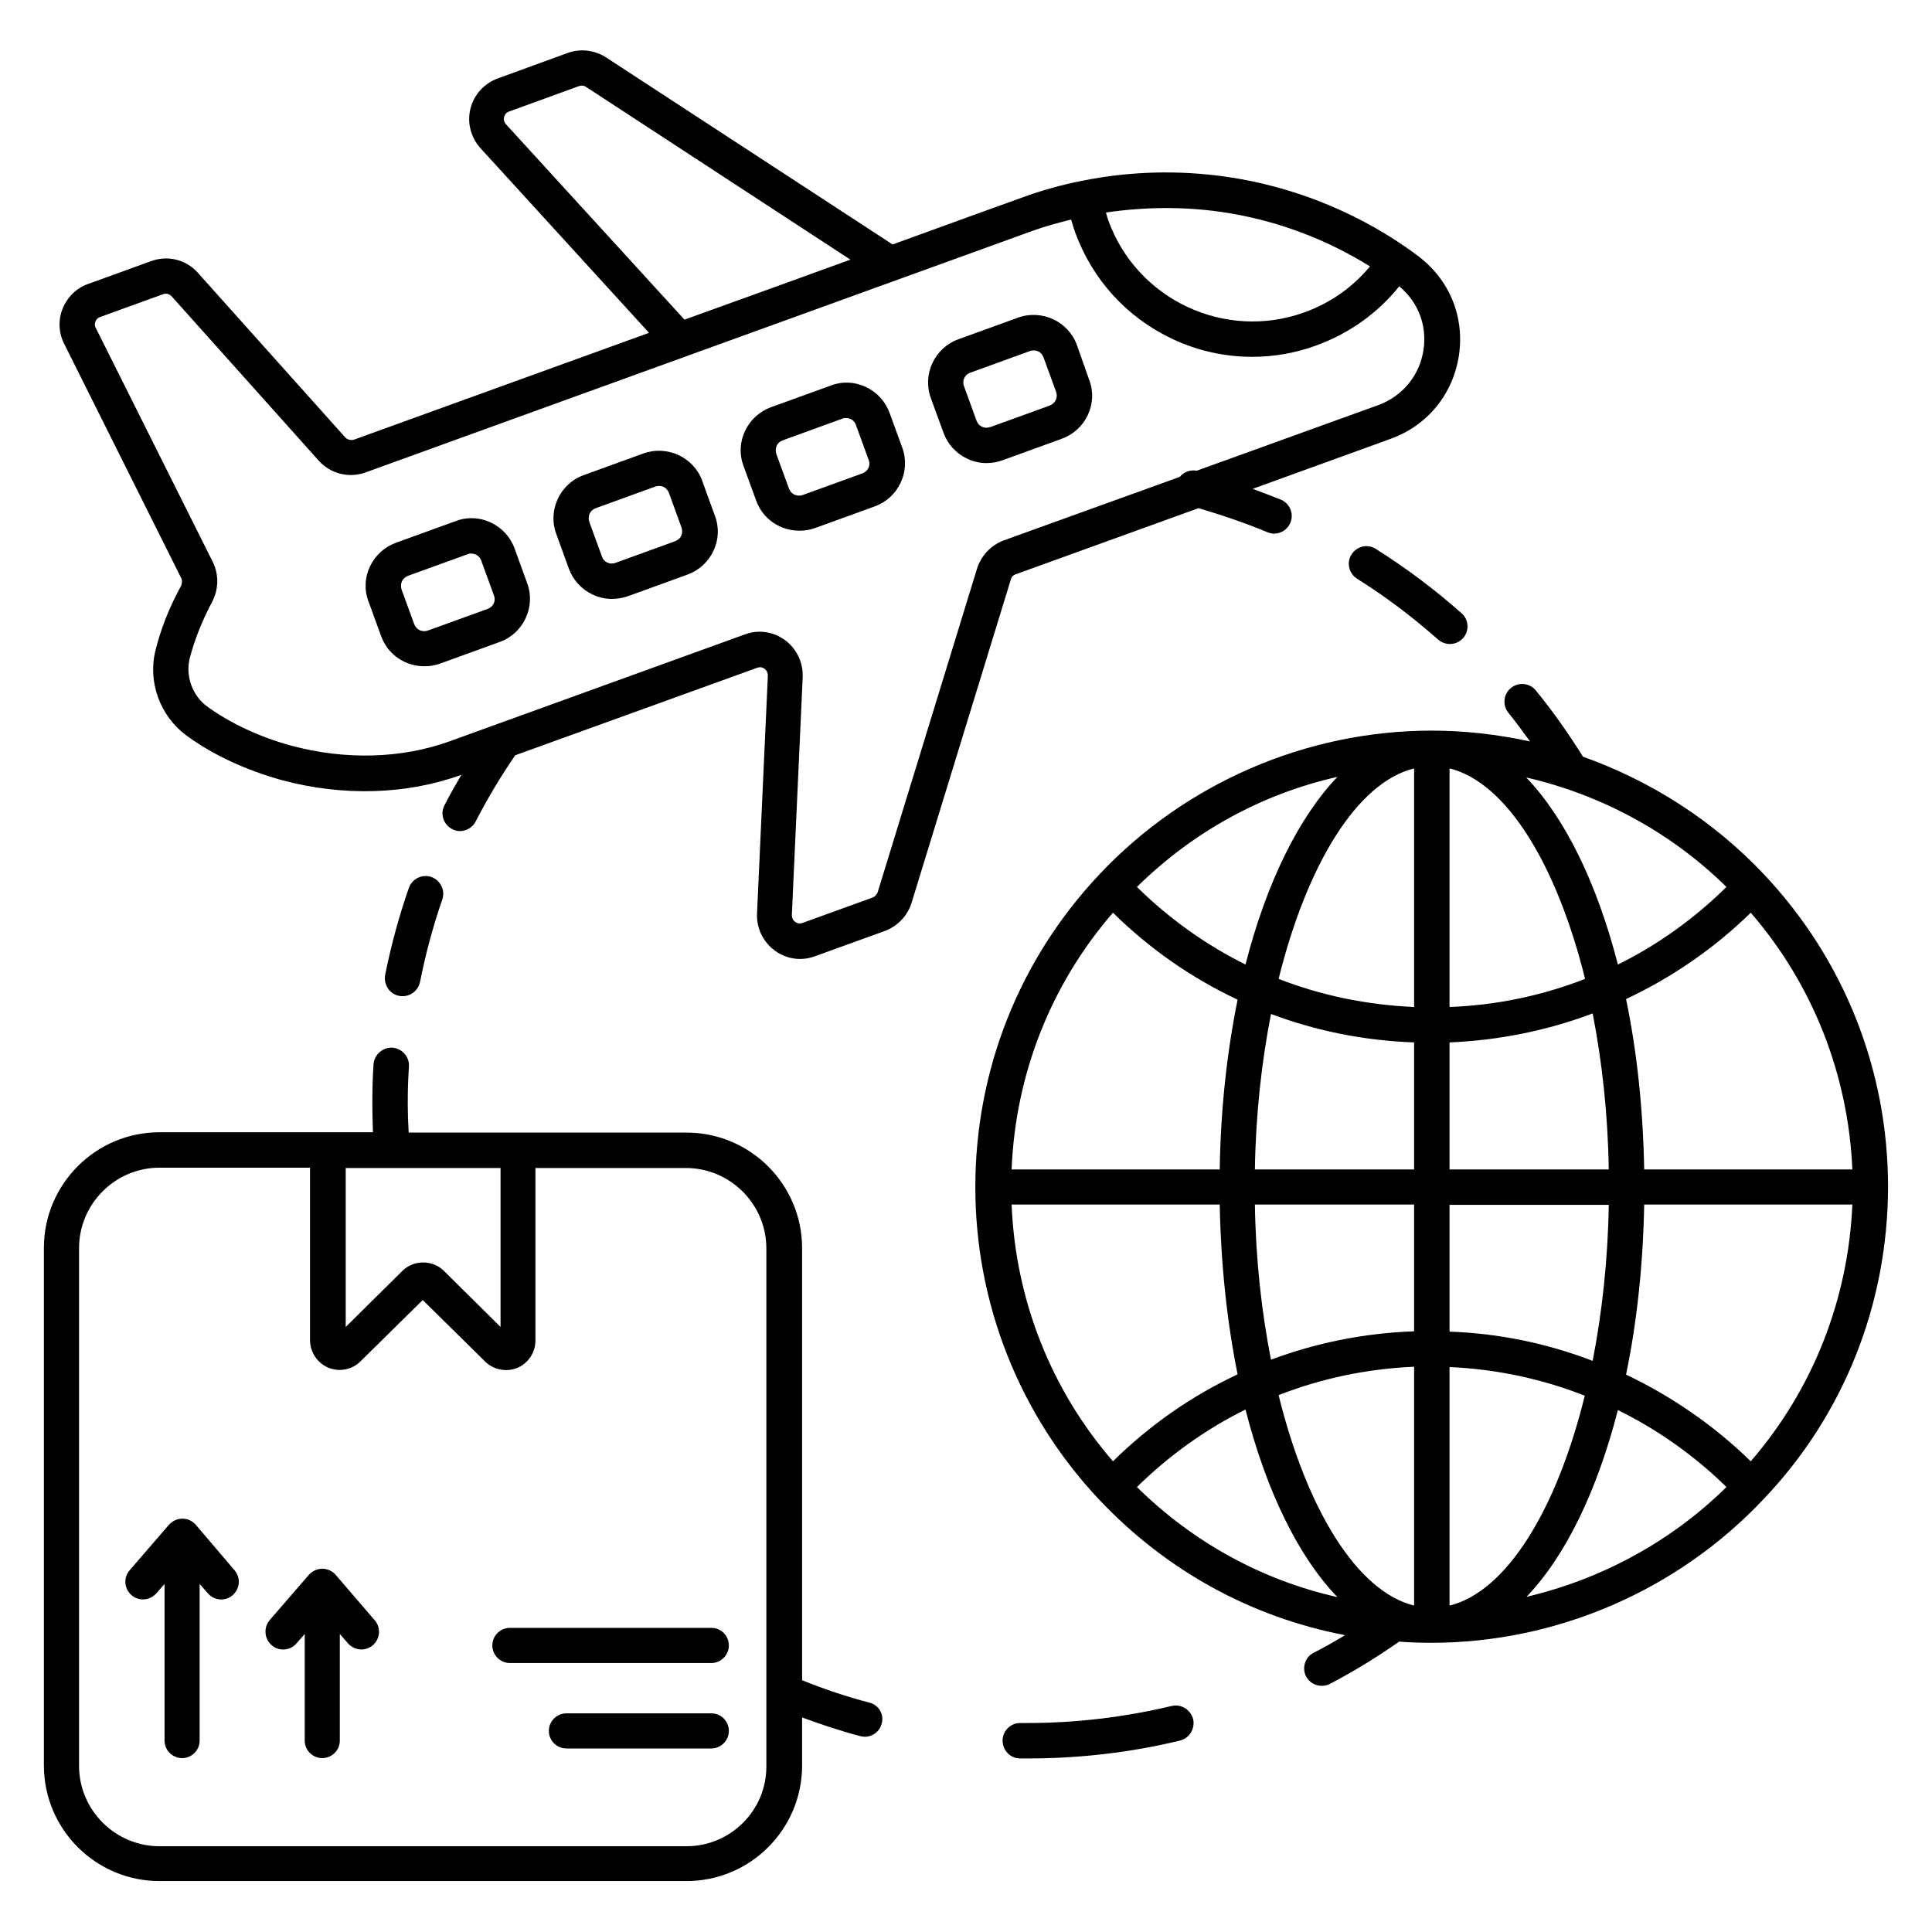
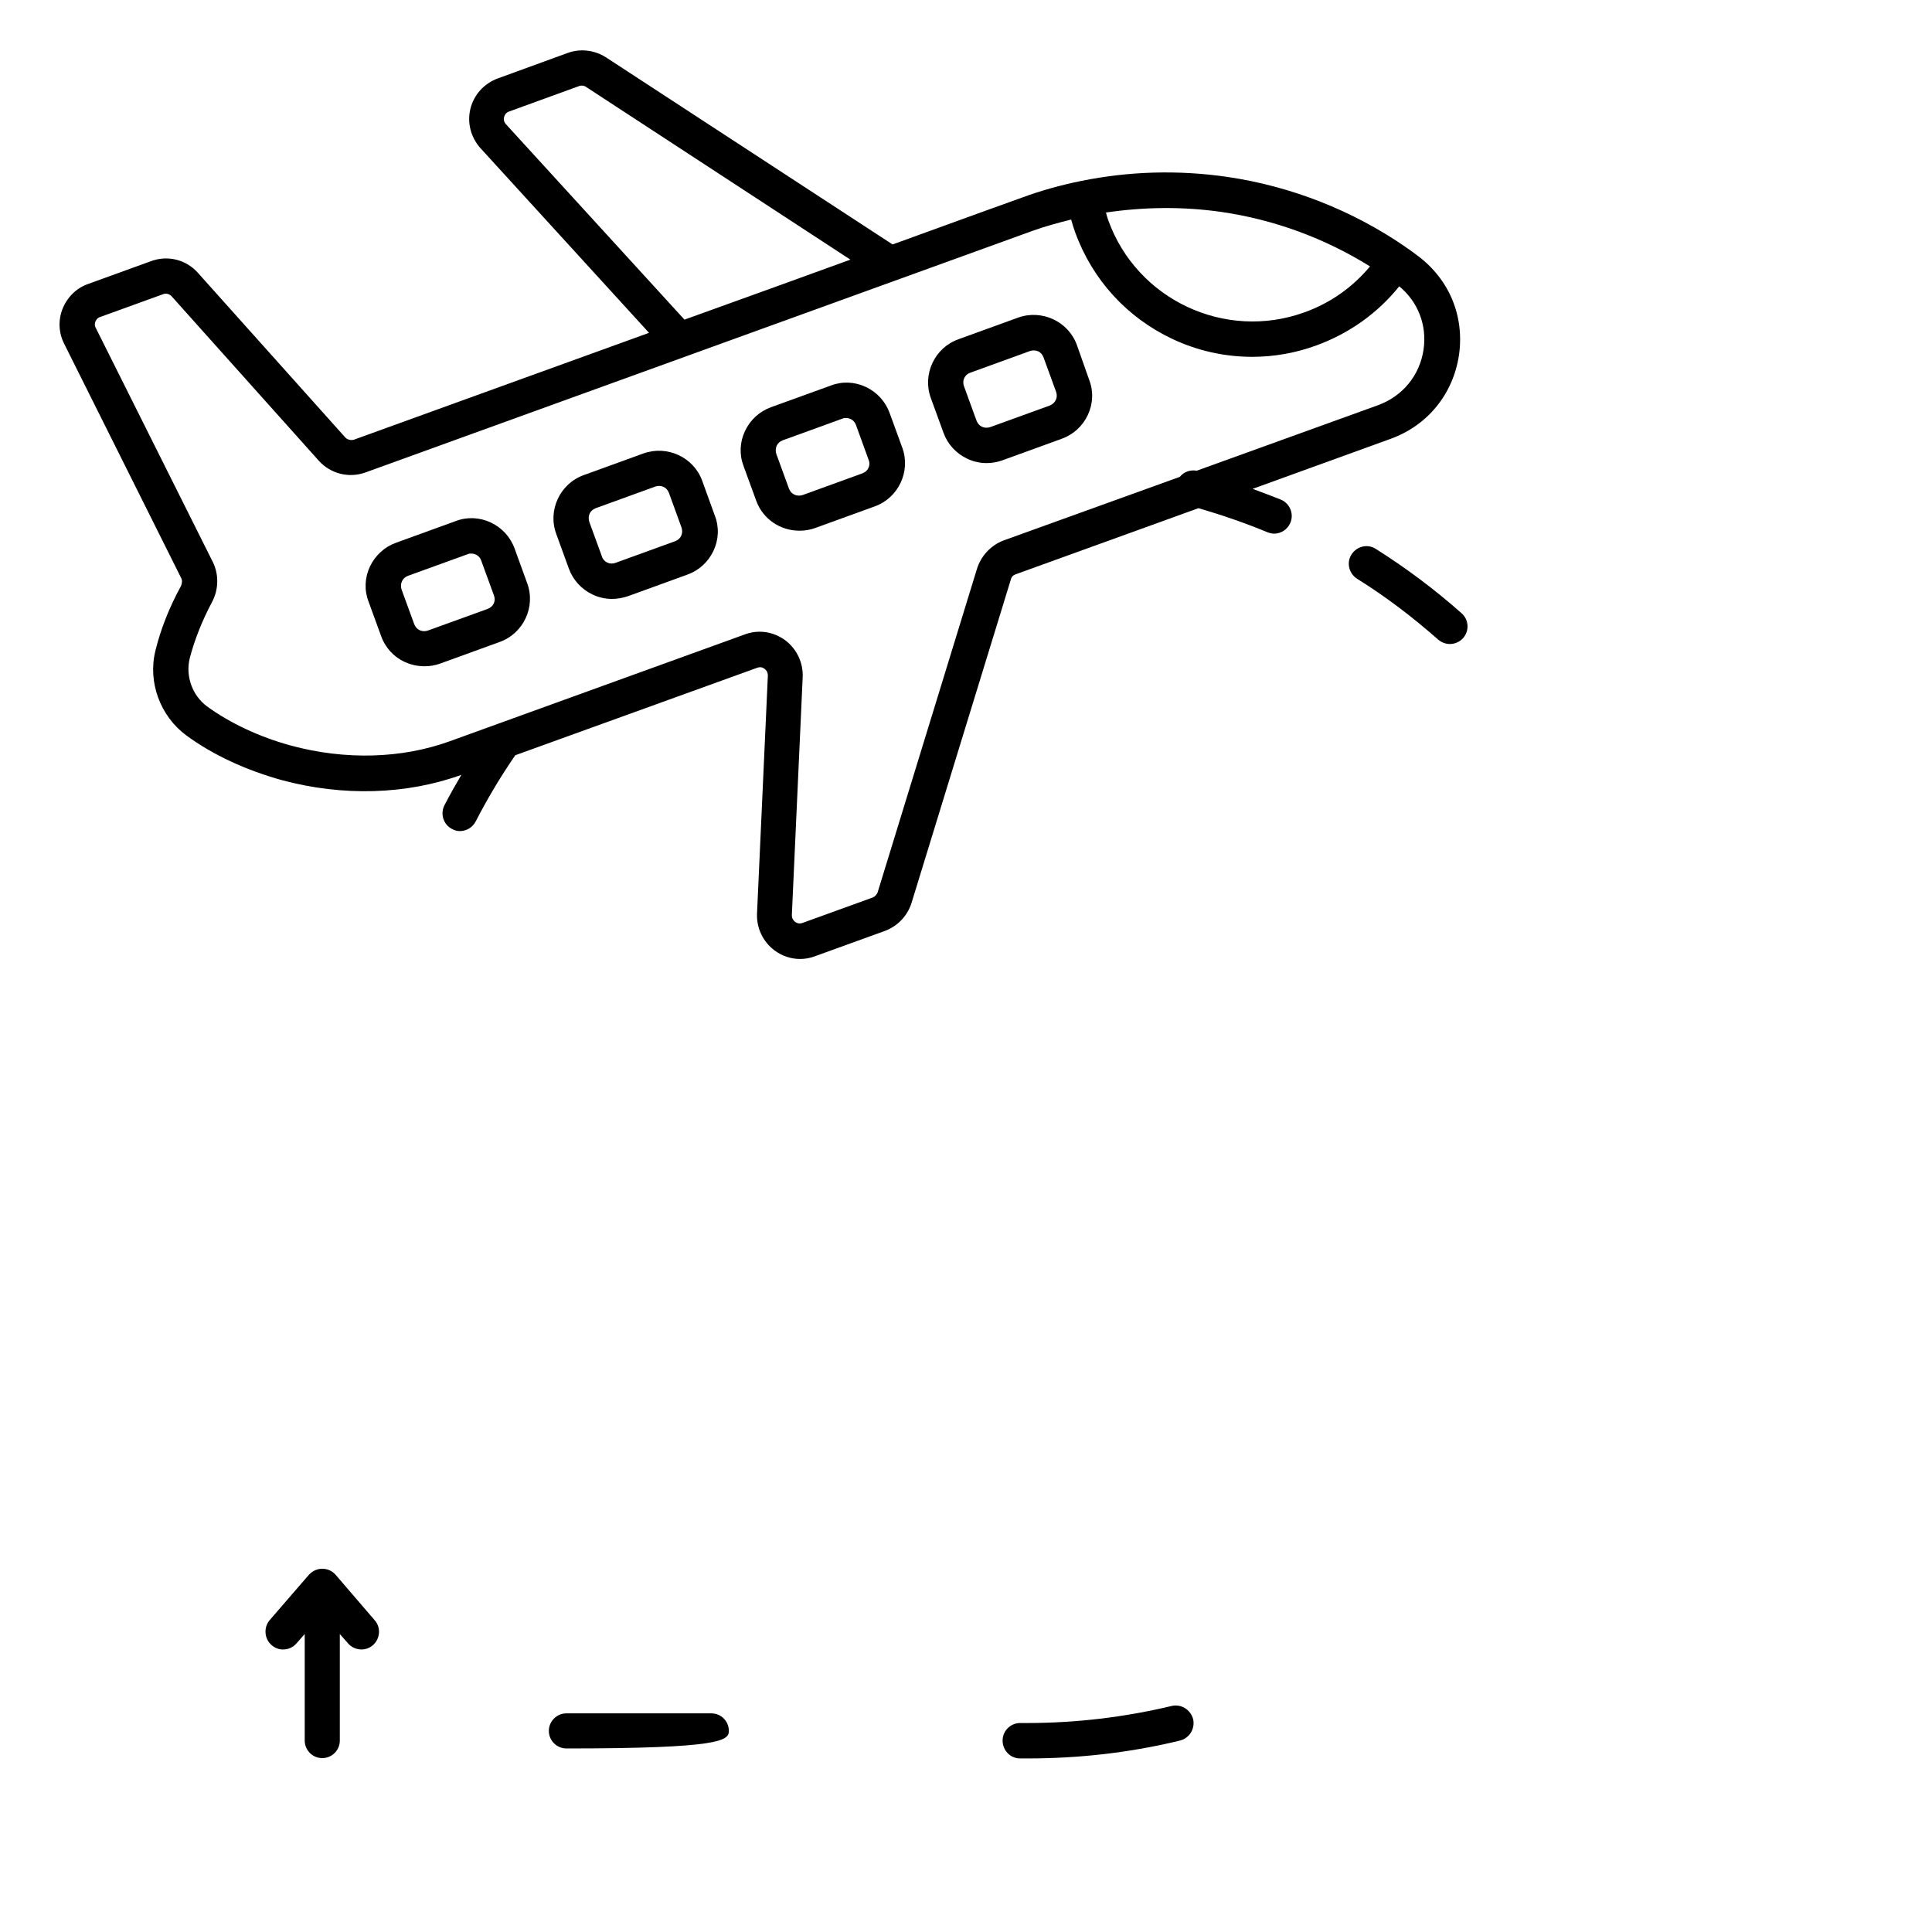
<svg xmlns="http://www.w3.org/2000/svg" width="36" height="36" viewBox="0 0 36 36" fill="none">
  <g clip-path="url(#clip0_1377_39024)">
    <path d="M25.184 10.331C25.085 10.484 25.135 10.686 25.287 10.784C25.822 11.117 26.329 11.504 26.798 11.918C26.864 11.973 26.94 12 27.016 12C27.109 12 27.196 11.962 27.262 11.891C27.382 11.755 27.371 11.548 27.235 11.428C26.738 10.986 26.198 10.582 25.636 10.228C25.484 10.129 25.282 10.178 25.184 10.331Z" fill="black" />
    <path d="M18.923 10.702L22.332 9.469C22.763 9.595 23.194 9.742 23.613 9.916C23.657 9.933 23.701 9.944 23.739 9.944C23.87 9.944 23.99 9.867 24.044 9.742C24.115 9.573 24.034 9.382 23.87 9.311C23.695 9.24 23.515 9.175 23.341 9.109L25.915 8.176C26.603 7.926 27.077 7.342 27.186 6.616C27.29 5.891 27.006 5.204 26.412 4.762L26.346 4.713C26.297 4.675 26.248 4.642 26.199 4.609L26.194 4.604C25.206 3.922 24.055 3.469 22.861 3.295C21.95 3.164 21.039 3.191 20.15 3.371C19.773 3.447 19.397 3.551 19.043 3.682C19.043 3.682 18.055 4.036 16.632 4.555L11.292 1.069C11.079 0.933 10.817 0.9 10.577 0.987L9.274 1.462C9.023 1.555 8.832 1.762 8.766 2.024C8.701 2.286 8.772 2.558 8.952 2.76L12.094 6.202C9.694 7.069 7.397 7.904 6.595 8.193C6.541 8.209 6.475 8.193 6.437 8.155L3.688 5.084C3.47 4.838 3.126 4.751 2.815 4.866L1.643 5.291C1.424 5.367 1.255 5.536 1.168 5.749C1.081 5.962 1.092 6.202 1.195 6.404L3.377 10.773C3.399 10.816 3.393 10.871 3.372 10.92C3.154 11.318 2.995 11.722 2.897 12.12C2.75 12.709 2.984 13.342 3.47 13.702C3.966 14.067 4.583 14.351 5.253 14.537C6.388 14.842 7.572 14.809 8.597 14.438C8.488 14.624 8.379 14.815 8.281 15.006C8.199 15.169 8.264 15.366 8.423 15.447C8.472 15.475 8.521 15.486 8.57 15.486C8.69 15.486 8.804 15.42 8.864 15.306C9.083 14.88 9.328 14.471 9.601 14.073L14.112 12.442C14.177 12.42 14.221 12.442 14.248 12.464C14.27 12.48 14.308 12.518 14.308 12.589L14.106 17.024C14.095 17.291 14.215 17.547 14.434 17.711C14.575 17.815 14.739 17.869 14.908 17.869C15.001 17.869 15.094 17.853 15.181 17.82L16.49 17.346C16.724 17.258 16.91 17.067 16.986 16.822L18.835 10.8C18.846 10.751 18.879 10.718 18.923 10.702ZM22.757 3.949C23.739 4.091 24.688 4.44 25.528 4.964C25.206 5.351 24.792 5.646 24.306 5.82C22.828 6.355 21.186 5.586 20.652 4.107C20.635 4.058 20.619 4.009 20.608 3.96C21.317 3.856 22.037 3.846 22.757 3.949ZM9.426 2.313C9.383 2.264 9.383 2.209 9.393 2.182C9.399 2.155 9.421 2.1 9.486 2.078L10.79 1.604C10.834 1.587 10.883 1.593 10.921 1.62L15.846 4.838C14.903 5.182 13.828 5.569 12.754 5.956L9.426 2.313ZM18.203 10.604L16.354 16.626C16.337 16.669 16.304 16.707 16.261 16.724L14.952 17.198C14.886 17.22 14.843 17.198 14.815 17.177C14.793 17.16 14.755 17.122 14.755 17.051L14.957 12.617C14.968 12.349 14.848 12.093 14.63 11.929C14.488 11.826 14.324 11.771 14.155 11.771C14.063 11.771 13.97 11.787 13.883 11.82L8.384 13.811C7.484 14.138 6.432 14.166 5.423 13.893C4.839 13.735 4.283 13.473 3.857 13.162C3.584 12.96 3.454 12.6 3.535 12.267C3.623 11.929 3.764 11.569 3.95 11.22C4.075 10.986 4.081 10.707 3.966 10.473L1.784 6.109C1.757 6.06 1.768 6.016 1.779 5.989C1.79 5.967 1.812 5.924 1.866 5.907L3.039 5.482C3.094 5.46 3.154 5.476 3.197 5.52L5.941 8.586C6.164 8.831 6.503 8.913 6.808 8.804C8.733 8.106 19.25 4.298 19.25 4.298C19.479 4.216 19.719 4.151 19.959 4.091C19.981 4.173 20.008 4.255 20.035 4.331C20.357 5.215 21.001 5.918 21.846 6.316C22.321 6.54 22.828 6.649 23.335 6.649C23.739 6.649 24.143 6.578 24.53 6.436C25.141 6.213 25.67 5.836 26.073 5.335C26.423 5.624 26.592 6.06 26.526 6.513C26.455 6.993 26.139 7.38 25.681 7.549L22.299 8.771C22.179 8.749 22.059 8.793 21.983 8.886L18.688 10.075C18.459 10.167 18.279 10.358 18.203 10.604Z" fill="black" />
    <path d="M20.067 6.431C19.909 5.989 19.413 5.76 18.971 5.918L17.858 6.322C17.416 6.48 17.182 6.976 17.345 7.418L17.58 8.062C17.656 8.275 17.814 8.449 18.022 8.547C18.136 8.602 18.262 8.629 18.382 8.629C18.48 8.629 18.578 8.613 18.671 8.58L19.783 8.176C19.996 8.1 20.171 7.942 20.269 7.735C20.367 7.527 20.378 7.293 20.296 7.08L20.067 6.431ZM19.674 7.451C19.652 7.5 19.614 7.533 19.565 7.555L18.453 7.958C18.403 7.975 18.349 7.975 18.3 7.953C18.251 7.931 18.218 7.893 18.196 7.838L17.962 7.195C17.923 7.091 17.978 6.976 18.082 6.944L19.194 6.54C19.216 6.535 19.238 6.529 19.26 6.529C19.287 6.529 19.314 6.535 19.342 6.545C19.391 6.567 19.423 6.605 19.445 6.66L19.68 7.304C19.696 7.353 19.696 7.407 19.674 7.451Z" fill="black" />
    <path d="M16.577 7.696C16.501 7.484 16.343 7.309 16.135 7.211C15.928 7.113 15.694 7.102 15.481 7.184L14.368 7.587C14.155 7.664 13.981 7.822 13.883 8.029C13.784 8.236 13.774 8.471 13.855 8.684L14.09 9.327C14.215 9.676 14.543 9.889 14.897 9.889C14.995 9.889 15.094 9.873 15.186 9.84L16.299 9.436C16.741 9.278 16.975 8.782 16.812 8.34L16.577 7.696ZM16.184 8.716C16.163 8.765 16.125 8.798 16.07 8.82L14.957 9.224C14.908 9.24 14.854 9.24 14.805 9.218C14.755 9.196 14.723 9.158 14.701 9.104L14.466 8.46C14.45 8.411 14.45 8.356 14.472 8.307C14.494 8.258 14.532 8.225 14.586 8.204L15.699 7.8C15.721 7.789 15.743 7.789 15.764 7.789C15.846 7.789 15.923 7.838 15.95 7.92L16.184 8.564C16.206 8.613 16.206 8.667 16.184 8.716Z" fill="black" />
    <path d="M13.086 8.962C12.928 8.52 12.432 8.291 11.99 8.449L10.877 8.853C10.436 9.011 10.201 9.507 10.365 9.949L10.599 10.593C10.676 10.805 10.834 10.98 11.041 11.078C11.156 11.133 11.281 11.16 11.401 11.16C11.499 11.16 11.598 11.143 11.696 11.111L12.808 10.707C13.021 10.631 13.196 10.473 13.294 10.265C13.392 10.058 13.403 9.824 13.321 9.611L13.086 8.962ZM12.694 9.982C12.672 10.031 12.634 10.063 12.579 10.085L11.466 10.489C11.363 10.527 11.248 10.473 11.216 10.369L10.981 9.725C10.965 9.676 10.965 9.622 10.986 9.573C11.008 9.524 11.046 9.491 11.101 9.469L12.214 9.065C12.236 9.06 12.258 9.054 12.279 9.054C12.306 9.054 12.334 9.06 12.361 9.071C12.41 9.093 12.443 9.131 12.465 9.185L12.699 9.829C12.716 9.878 12.716 9.933 12.694 9.982Z" fill="black" />
    <path d="M9.589 10.222C9.513 10.009 9.354 9.835 9.147 9.737C8.94 9.639 8.705 9.628 8.493 9.709L7.38 10.113C7.167 10.189 6.993 10.348 6.894 10.555C6.796 10.762 6.785 10.997 6.867 11.209L7.102 11.853C7.227 12.202 7.554 12.415 7.909 12.415C8.007 12.415 8.105 12.399 8.198 12.366L9.311 11.962C9.753 11.804 9.987 11.308 9.823 10.866L9.589 10.222ZM9.202 11.242C9.18 11.291 9.142 11.324 9.087 11.346L7.974 11.749C7.925 11.766 7.871 11.766 7.822 11.744C7.773 11.722 7.74 11.684 7.718 11.629L7.483 10.986C7.467 10.937 7.467 10.882 7.489 10.833C7.511 10.784 7.549 10.751 7.603 10.729L8.716 10.326C8.738 10.315 8.76 10.315 8.782 10.315C8.863 10.315 8.94 10.364 8.967 10.446L9.202 11.089C9.223 11.144 9.223 11.193 9.202 11.242Z" fill="black" />
-     <path d="M35.181 22.118C35.181 19.942 34.363 17.88 32.874 16.298C31.936 15.3 30.768 14.553 29.497 14.1C29.23 13.674 28.941 13.26 28.619 12.867C28.505 12.725 28.297 12.704 28.156 12.818C28.014 12.933 27.992 13.14 28.107 13.282C28.248 13.456 28.379 13.636 28.51 13.816C27.91 13.685 27.294 13.614 26.677 13.614C24.343 13.614 22.085 14.591 20.481 16.298C18.992 17.88 18.174 19.942 18.174 22.118C18.174 24.289 18.992 26.356 20.476 27.938L20.492 27.954C21.741 29.274 23.323 30.136 25.063 30.469C24.872 30.584 24.676 30.698 24.479 30.796C24.316 30.878 24.256 31.08 24.337 31.238C24.398 31.353 24.512 31.413 24.632 31.413C24.681 31.413 24.736 31.402 24.785 31.374C25.227 31.145 25.657 30.878 26.072 30.589C26.274 30.605 26.47 30.611 26.672 30.611C29.007 30.611 31.265 29.634 32.868 27.927C34.363 26.356 35.176 24.294 35.181 22.118ZM32.623 27.229C31.941 26.564 31.15 26.018 30.299 25.614C30.501 24.643 30.616 23.574 30.637 22.445H34.516C34.439 24.218 33.779 25.893 32.623 27.229ZM20.738 27.229C19.581 25.893 18.921 24.213 18.85 22.445H22.728C22.75 23.574 22.865 24.638 23.061 25.609C22.21 26.007 21.425 26.553 20.738 27.229ZM20.738 17.007C21.425 17.683 22.21 18.229 23.061 18.627C22.865 19.593 22.745 20.662 22.728 21.791H18.85C18.921 20.018 19.581 18.343 20.738 17.007ZM27.01 19.424C27.927 19.385 28.827 19.205 29.677 18.884C29.852 19.778 29.961 20.765 29.977 21.791H27.01V19.424ZM27.01 18.764V14.318C28.074 14.58 29.007 16.113 29.536 18.24C28.739 18.551 27.888 18.731 27.01 18.764ZM26.35 14.318V18.764C25.472 18.725 24.621 18.551 23.825 18.24C24.354 16.107 25.287 14.58 26.35 14.318ZM26.35 19.424V21.791H23.383C23.399 20.765 23.508 19.789 23.683 18.894C24.528 19.211 25.423 19.391 26.35 19.424ZM23.383 22.445H26.35V24.807C25.423 24.84 24.528 25.02 23.683 25.336C23.508 24.447 23.399 23.471 23.383 22.445ZM26.35 25.467V29.918C25.287 29.656 24.348 28.123 23.825 25.996C24.621 25.685 25.472 25.505 26.35 25.467ZM27.01 29.918V25.473C27.878 25.511 28.728 25.691 29.53 26.007C29.007 28.129 28.074 29.656 27.01 29.918ZM27.01 24.813V22.451H29.977C29.961 23.476 29.852 24.458 29.677 25.358C28.827 25.031 27.927 24.845 27.01 24.813ZM30.637 21.791C30.616 20.656 30.501 19.587 30.299 18.616C31.156 18.213 31.941 17.673 32.623 17.007C33.779 18.343 34.439 20.023 34.516 21.791H30.637ZM32.17 16.527C31.565 17.122 30.888 17.607 30.147 17.973C29.759 16.462 29.165 15.245 28.439 14.487C29.841 14.809 31.139 15.513 32.17 16.527ZM24.921 14.476C24.196 15.234 23.596 16.456 23.208 17.973C22.472 17.607 21.79 17.122 21.185 16.527C22.238 15.491 23.519 14.793 24.921 14.476ZM21.185 27.709C21.79 27.114 22.472 26.629 23.208 26.264C23.596 27.78 24.19 29.002 24.921 29.76C23.519 29.444 22.238 28.745 21.185 27.709ZM28.445 29.754C29.17 28.996 29.759 27.785 30.147 26.274C30.888 26.64 31.576 27.125 32.17 27.709C31.139 28.724 29.841 29.427 28.445 29.754Z" fill="black" />
-     <path d="M3.649 28.413C3.589 28.342 3.497 28.298 3.398 28.298C3.3 28.298 3.213 28.342 3.147 28.413L2.417 29.258C2.297 29.395 2.313 29.602 2.449 29.722C2.586 29.842 2.793 29.826 2.913 29.689L3.066 29.515V32.433C3.066 32.613 3.213 32.76 3.393 32.76C3.573 32.76 3.72 32.613 3.72 32.433V29.515L3.873 29.689C3.938 29.766 4.031 29.804 4.124 29.804C4.2 29.804 4.277 29.776 4.337 29.722C4.473 29.602 4.489 29.395 4.369 29.258L3.649 28.413Z" fill="black" />
    <path d="M6.256 29.346C6.196 29.275 6.103 29.231 6.005 29.231C5.907 29.231 5.82 29.275 5.754 29.346L5.023 30.191C4.909 30.327 4.925 30.54 5.062 30.655C5.122 30.709 5.198 30.736 5.274 30.736C5.367 30.736 5.46 30.698 5.525 30.622L5.678 30.447V32.433C5.678 32.613 5.825 32.76 6.005 32.76C6.185 32.76 6.332 32.613 6.332 32.433V30.447L6.485 30.622C6.605 30.758 6.812 30.775 6.949 30.655C7.085 30.535 7.102 30.327 6.982 30.191L6.256 29.346Z" fill="black" />
-     <path d="M13.254 30.333H9.501C9.321 30.333 9.174 30.48 9.174 30.66C9.174 30.84 9.321 30.988 9.501 30.988H13.254C13.434 30.988 13.581 30.84 13.581 30.66C13.581 30.48 13.439 30.333 13.254 30.333Z" fill="black" />
-     <path d="M13.254 31.926H10.554C10.374 31.926 10.227 32.073 10.227 32.253C10.227 32.433 10.374 32.58 10.554 32.58H13.254C13.434 32.58 13.581 32.433 13.581 32.253C13.581 32.073 13.439 31.926 13.254 31.926Z" fill="black" />
-     <path d="M7.439 18.557C7.461 18.562 7.483 18.562 7.505 18.562C7.657 18.562 7.794 18.453 7.827 18.295C7.93 17.777 8.067 17.264 8.241 16.762C8.301 16.593 8.208 16.402 8.039 16.342C7.865 16.282 7.679 16.375 7.619 16.544C7.434 17.073 7.287 17.618 7.177 18.164C7.145 18.349 7.259 18.524 7.439 18.557Z" fill="black" />
+     <path d="M13.254 31.926H10.554C10.374 31.926 10.227 32.073 10.227 32.253C10.227 32.433 10.374 32.58 10.554 32.58C13.434 32.58 13.581 32.433 13.581 32.253C13.581 32.073 13.439 31.926 13.254 31.926Z" fill="black" />
    <path d="M21.829 31.789C20.956 31.997 20.051 32.106 19.145 32.106H19.014C19.014 32.106 19.014 32.106 19.009 32.106C18.829 32.106 18.682 32.253 18.682 32.433C18.682 32.613 18.823 32.766 19.009 32.766H19.151C20.111 32.766 21.065 32.657 21.987 32.433C22.162 32.389 22.271 32.215 22.233 32.035C22.183 31.855 22.009 31.746 21.829 31.789Z" fill="black" />
-     <path d="M16.195 31.724C15.769 31.615 15.355 31.473 14.946 31.309V23.258C14.946 22.069 13.98 21.104 12.791 21.104H9.655H7.615C7.604 20.924 7.598 20.738 7.598 20.558C7.598 20.335 7.604 20.1 7.62 19.871C7.631 19.691 7.489 19.533 7.309 19.522C7.135 19.511 6.971 19.653 6.96 19.833C6.944 20.073 6.938 20.318 6.938 20.553C6.938 20.733 6.944 20.918 6.949 21.098H6.109H2.973C1.784 21.098 0.818 22.064 0.818 23.253V32.897C0.818 34.086 1.784 35.051 2.973 35.051H12.791C13.98 35.051 14.946 34.086 14.946 32.897V32.002C15.3 32.133 15.66 32.253 16.031 32.351C16.058 32.357 16.086 32.362 16.113 32.362C16.26 32.362 16.391 32.264 16.429 32.117C16.478 31.948 16.375 31.767 16.195 31.724ZM9.327 21.764V24.726L8.275 23.684C8.062 23.471 7.707 23.471 7.495 23.684L6.442 24.726V21.764H9.327ZM12.791 34.402H2.973C2.149 34.402 1.473 33.731 1.473 32.902V23.258C1.473 22.435 2.144 21.758 2.973 21.758H5.777V24.971C5.777 25.195 5.913 25.397 6.115 25.484C6.186 25.511 6.257 25.527 6.327 25.527C6.469 25.527 6.611 25.473 6.715 25.369L7.877 24.224L9.038 25.369C9.197 25.527 9.437 25.571 9.638 25.489C9.846 25.402 9.977 25.2 9.977 24.977V21.764H12.78C13.604 21.764 14.28 22.435 14.28 23.264V31.538V31.544V32.907C14.286 33.731 13.615 34.402 12.791 34.402Z" fill="black" />
  </g>
  <defs>
    <clipPath id="clip0_1377_39024">
      <rect width="36" height="36" fill="white" />
    </clipPath>
  </defs>
</svg>